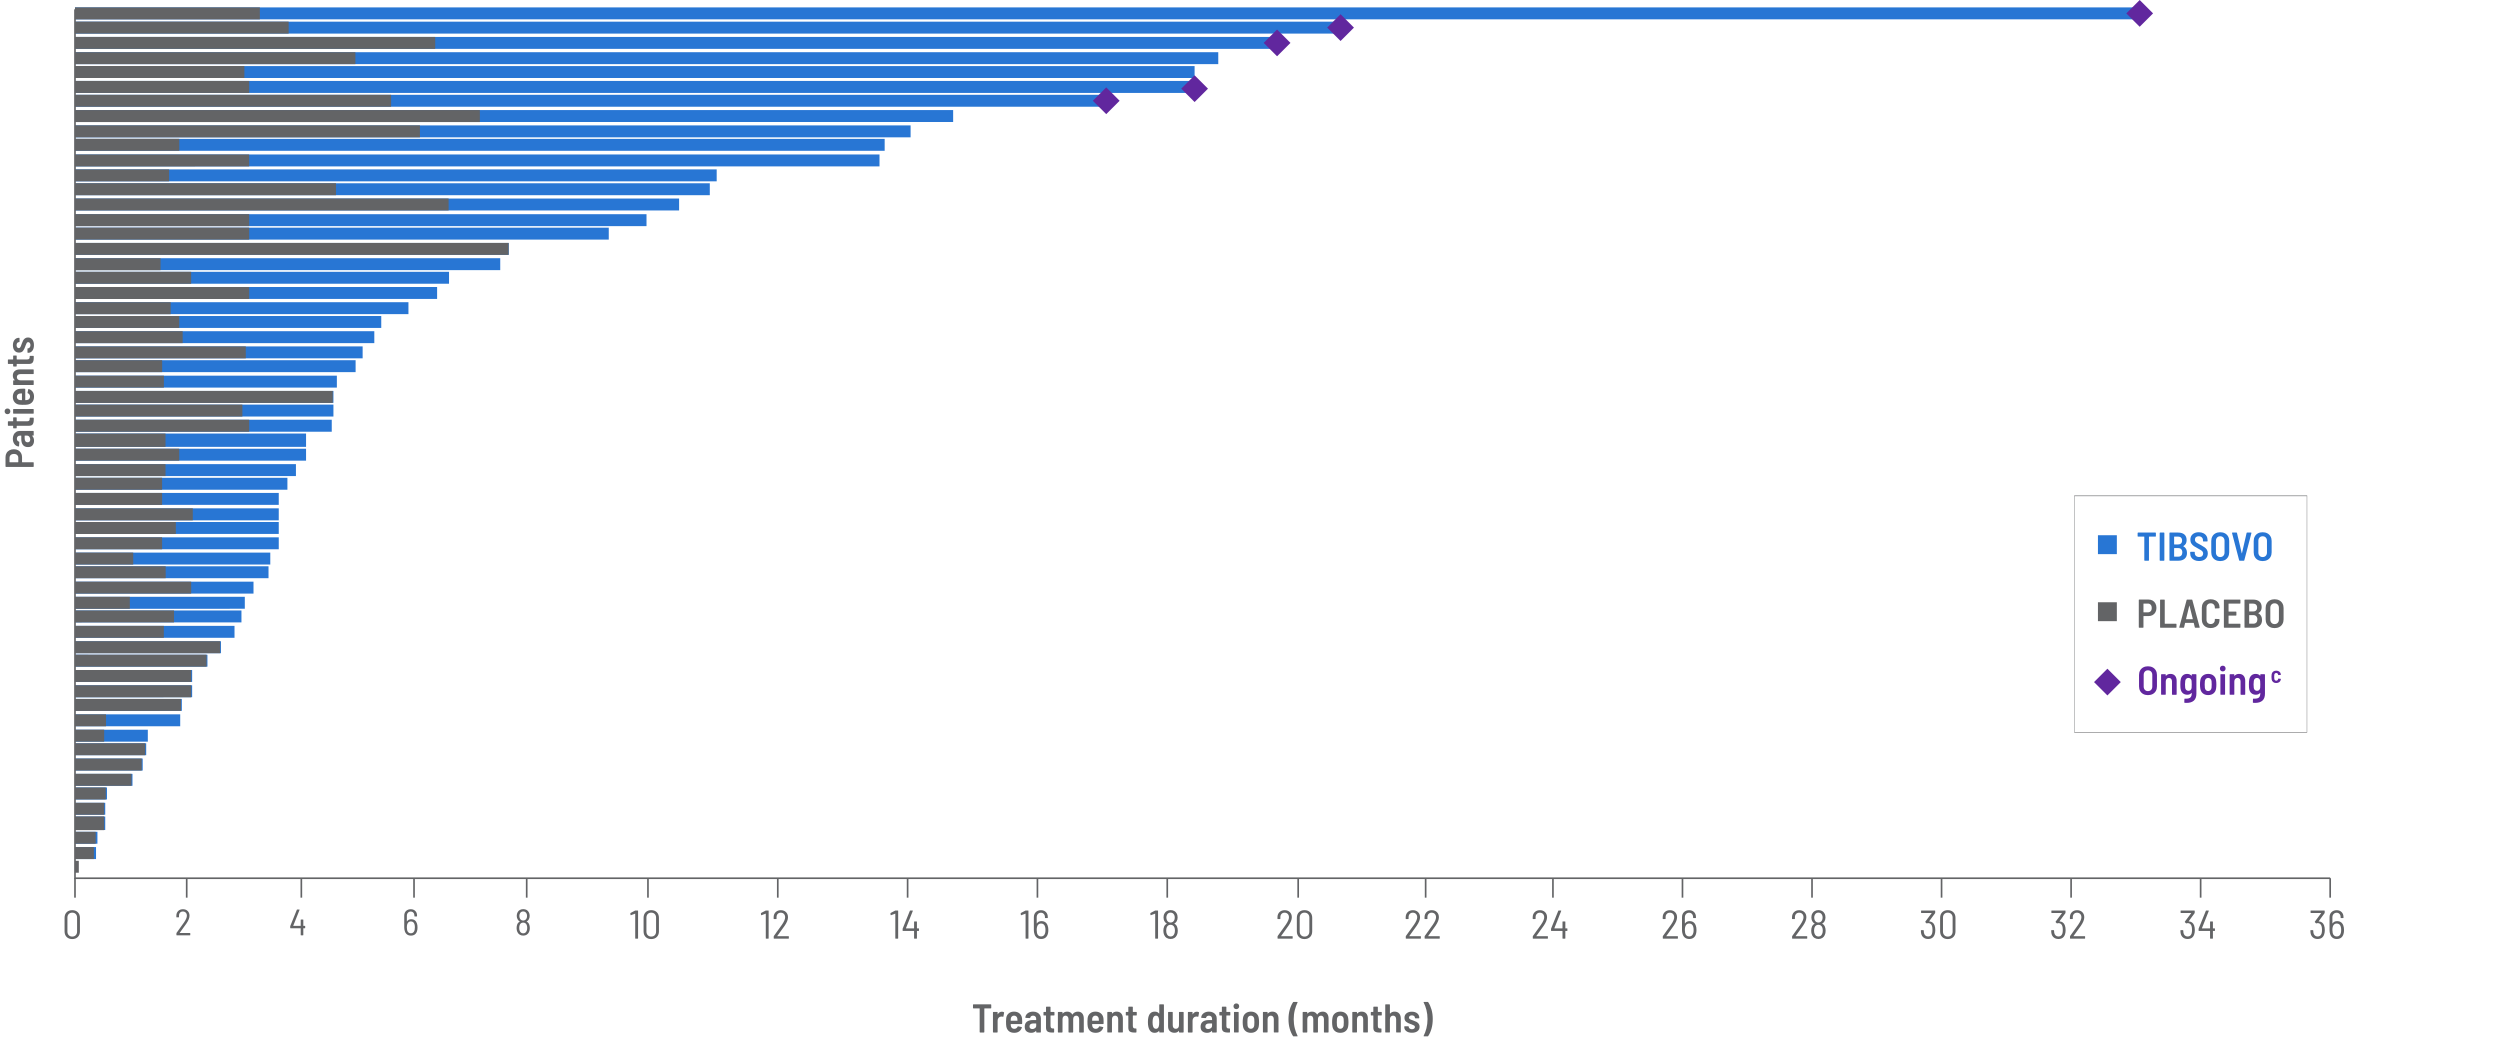
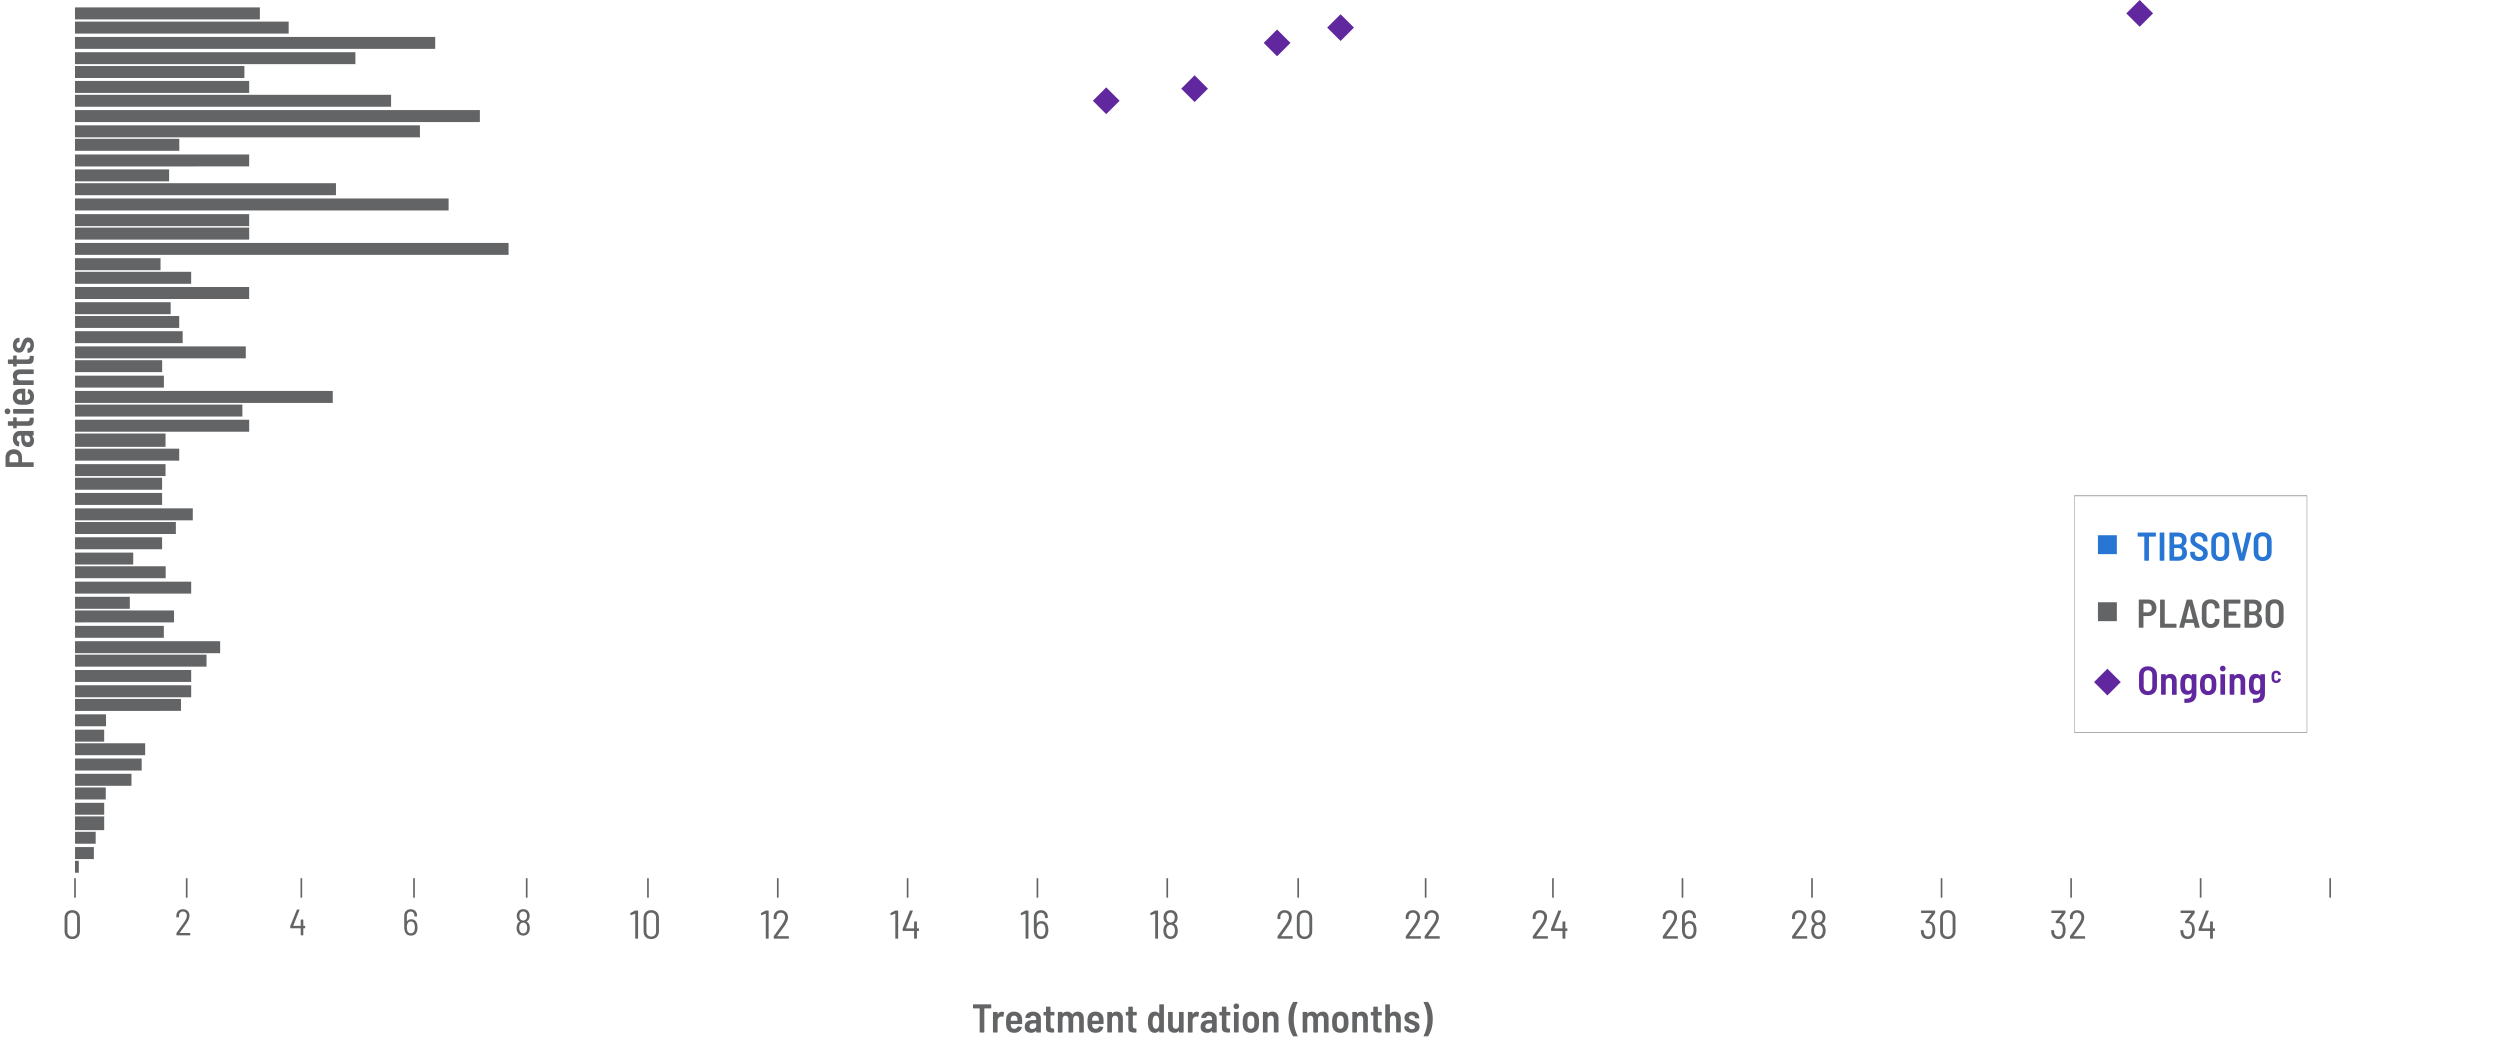
<svg xmlns="http://www.w3.org/2000/svg" viewBox="0 0 746 311.891">
  <defs>
    <clipPath id="a">
      <path fill="none" d="M0 0h700.859v311.891H0z" />
    </clipPath>
    <clipPath id="b">
-       <path fill="none" d="M0 0h69.509v80.895H0z" />
+       <path fill="none" d="M0 0h69.509v80.895H0" />
    </clipPath>
    <clipPath id="c">
      <path fill="none" d="M0 0h273.3v20.099H0z" />
    </clipPath>
  </defs>
-   <path fill="#2876d4" d="M22.376 2.213h616.391v3.565H22.376zm-.001 4.244h377.649v3.565H22.375zm0 4.561H381.08v3.565H22.375zm0 4.561H363.53v3.565H22.375zm0 4.127h334.093v3.565H22.375zm0 4.453h334.093v3.565H22.375zm0 4.126h307.726v3.565H22.375zm.001 4.563h262.043v3.565H22.376zm0 4.561h249.347v3.565H22.376zm-.001 4.018h241.61v3.565H22.375zm.001 4.67h240.069v3.565H22.376zm0 4.453h191.483v3.565H22.376zm0 4.128h189.429v3.565H22.376zm-.001 4.56h180.268v3.565H22.375zm.001 4.671h170.543v3.565H22.376zm-.001 4.018h159.28v3.565H22.375zm.002 4.561h129.437v3.565H22.377zm-.002 4.562h126.896v3.565H22.375zm0 4.059h111.614v3.565H22.375zm0 4.535h108.057v3.565H22.375zm0 4.536h99.505v3.565H22.375zm0 4.115h91.391v3.565H22.375zm0 4.535h89.319v3.565H22.375zm0 4.535h85.834v3.565H22.375zm0 4.116h83.739v3.565H22.375zm0 4.618h78.147v3.565H22.375zm.002 4.561h77.118v3.565H22.377zm0 4.069h77.118v3.565H22.377zm-.002 4.529h76.62v3.565h-76.62zm0 8.636h68.951v3.565H22.375zm0 4.599h65.932v3.565H22.375zm0 4.073h63.388v3.565H22.375zm0 4.529h60.806v3.565H22.375zm0 4.601h60.806v3.565H22.375zm0 4.073h60.806v3.565H22.375zm0 4.564h60.806v3.565H22.375zm0 4.564h58.278v3.565H22.375zm0 4.072h57.751v3.565H22.375zm.002 4.6h53.267v3.565H22.377zm0 4.525h50.674v3.565H22.377zm0 4.071h49.672v3.565H22.377zm-.002 4.592h47.603v3.565H22.375zm0 4.591h43.56v3.565h-43.56zm0 4.016H61.9v3.565H22.375zm0 4.564h34.961v3.565H22.375zm0 4.564h34.961v3.565H22.375zm0 4.071h31.886v3.565H22.375zm0 4.592h31.398v3.565H22.375zm0 4.591H44.11v3.565H22.375zm.002 4.045h21.248v3.565H22.377zm-.002 4.563h20.204v3.565H22.375zm0 4.563h17.154v3.565H22.375zm0 4.073h9.544v3.565h-9.544zm0 4.563h9.028v3.565h-9.028zm0 8.656h6.697v3.565h-6.697zm.002 4.564h6.28v3.565h-6.28zm-.002-9.12h9.028v4.022h-9.028zm0-114.281h68.951v3.978H22.375z" />
  <path fill="#636466" d="M22.375 256.862h1.146v3.565h-1.146zm0-254.654h55.167v3.573H22.375zm0 4.245h63.763v3.573H22.375zm0 4.561h107.494v3.573H22.375zm0 4.56h83.677v3.573H22.375zm0 4.128h50.551v3.573H22.375zm0 4.453h51.977v3.573H22.375zm0 4.126h94.326v3.573H22.375zm.002 4.562h120.816v3.573H22.377zm-.002 39.641h129.383v3.573H22.375zm.002-35.08h102.931v3.573H22.377zm-.002 4.018h31.124v3.573H22.375zm0 9.124H50.46v3.573H22.375zm0 26.5h25.527v3.573H22.375zm.012 4.058H57.04v3.573H22.387zm0 4.535h51.965v3.573H22.387zm0 4.537h28.539v3.573H22.387zm.001 4.114h31.09v3.573h-31.09zm-.001 4.535h32.122v3.573H22.387zm0 4.535h50.957v3.573H22.387zm0 4.116h25.998v3.573H22.387zm0 4.619h26.522v3.573H22.387zm0 4.561h76.906v3.573H22.387zm.001 4.068h49.938v3.573H22.388zm0 4.53h51.967v3.573H22.388zm0 8.636h31.09v3.573h-31.09zm-.001 4.598h27.008v3.573H22.387zm0 4.073H48.37v3.573H22.387zm0 4.53H48.37v3.573H22.387zm0 4.601H57.53v3.573H22.387zm0 4.073h30.089v3.573H22.387zm0 4.563H48.37v3.573H22.387zm.001 4.564h17.367v3.573H22.388zm0 4.073H49.44v3.573H22.388zm0 4.6h34.66v3.573h-34.66zm-.001 4.525h16.355v3.573H22.387zm.001 4.071h29.544v3.573H22.388zm-.001 4.591h26.504v3.573H22.387zm.001 4.591h43.307v3.573H22.388zm0 4.017h39.243v3.573H22.388zm0 4.564h34.66v3.573h-34.66zm0 4.564h34.66v3.573h-34.66zm0 4.073h31.617v3.573H22.388zm-.001 4.589h9.247v3.573h-9.247zm0 4.591h8.699v3.573h-8.699zm0 4.046h20.931v3.573H22.387zm.001 4.562H42.28v3.573H22.388zm-.001 4.564h16.847v3.573H22.387zm.001 4.073h9.174v3.573h-9.174zm0 4.564h8.703v3.573h-8.703zm-.001 8.655h6.165v3.573h-6.165zm.001 4.564h5.628v3.573h-5.628zm0-9.154h8.703v4.096h-8.703zm-.001-114.243h27.008v3.978H22.387zm-.012-65.468h51.977v3.573H22.375zm0 4.019h51.977v3.573H22.375zm0-21.83h51.977v3.573H22.375zm.002 8.58h77.874v3.573H22.377zm0 4.561h111.49v3.573H22.377zm.249 208.639h-.5v-5.815h.5zm33.336 0h-.5v-5.815h.5zm34.206 0h-.5v-5.815h.5zm33.625 0h-.5v-5.815h.5zm33.625 0h-.5v-5.815h.5zm36.182 0h-.5v-5.815h.5zm38.739 0h-.5v-5.815h.5zm38.739 0h-.5v-5.815h.5zm38.739 0h-.5v-5.815h.5zm38.739 0h-.5v-5.815h.5zm77.103 0h-.5v-5.815h.5zm-38.034 0h-.5v-5.815h.5zm76.02 0h-.5v-5.815h.5zm38.654 0h-.5v-5.815h.5zm38.655 0h-.5v-5.815h.5zm38.655 0h-.5v-5.815h.5zm38.654 0h-.5v-5.815h.5zm38.655 0h-.5v-5.815h.5zm38.654 0h-.5v-5.815h.5z" />
-   <path d="M695.323 262.307H22.126V2.78h.5v259.027h672.7z" fill="#636466" />
  <path fill="#61279e" d="M634.486 3.995L638.48.001l3.995 3.994-3.995 3.994zM396.031 8.239l3.994-3.994 3.995 3.994-3.995 3.994zM377.085 12.8l3.994-3.994 3.995 3.994-3.995 3.994zm-24.61 13.66l3.994-3.994 3.995 3.994-3.995 3.994zm-26.369 3.609l3.994-3.994 3.995 3.994-3.995 3.994z" />
  <g clip-path="url(#a)" fill="#636466">
    <path d="M295.645 299.696q.06 0 .102.042.042.042.042.102v.924q0 .06-.042.102-.042.042-.102.042h-1.86q-.06 0-.06.06v6.984q0 .06-.042.102-.042.042-.102.042h-1.104q-.06 0-.102-.042-.042-.042-.042-.102v-6.984q0-.06-.06-.06h-1.788q-.06 0-.102-.042-.042-.042-.042-.102v-.924q0-.06.042-.102.042-.042.102-.042h5.16zm3.319 2.196q.336 0 .588.144.096.048.072.18l-.204 1.092q-.012.144-.168.084-.156-.06-.36-.06-.084 0-.252.024-.408.036-.678.372-.27.336-.27.84v3.384q0 .06-.042.102-.042.042-.102.042h-1.104q-.06 0-.102-.042-.042-.042-.042-.102v-5.844q0-.06.042-.102.042-.042.102-.042h1.104q.06 0 .102.042.042.042.042.102v.516q0 .048.018.054.018.006.042-.03.432-.756 1.212-.756zm6.024 2.112q.036.396.036.912l-.012.516q0 .144-.144.144h-3.216q-.06 0-.06.06.024.336.048.492.06.396.336.636t.696.24q.36-.012.606-.18.246-.168.378-.468.06-.132.18-.096l.984.204q.144.048.096.18-.24.744-.822 1.146-.582.402-1.422.402-.996 0-1.596-.48-.6-.48-.78-1.332-.06-.324-.078-.684-.018-.36-.018-.96 0-.624.06-.948.12-.876.744-1.398.624-.522 1.584-.522 1.044 0 1.686.588.642.588.714 1.548zm-2.388-.936q-.396 0-.654.234t-.318.63q-.036.264-.036.6 0 .06.06.06h1.908q.06 0 .06-.06-.024-.408-.048-.588-.048-.396-.312-.636t-.66-.24zm5.67-1.2q.684 0 1.212.258.528.258.822.714.294.456.294 1.044v4.068q0 .06-.042.102-.042.042-.102.042h-1.104q-.06 0-.102-.042-.042-.042-.042-.102v-.3q0-.036-.024-.048-.024-.012-.048.012-.504.576-1.452.576-.792 0-1.344-.426t-.552-1.386q0-1.008.642-1.5t1.77-.492h.948q.06 0 .06-.06v-.3q0-.444-.246-.702-.246-.258-.678-.258-.348 0-.57.162-.222.162-.282.438-.036.132-.168.132l-1.164-.072q-.06 0-.102-.042-.042-.042-.03-.09.072-.768.714-1.248t1.59-.48zm-.228 5.196q.468 0 .816-.27.348-.27.348-.714v-.624q0-.06-.06-.06h-.804q-.528 0-.834.228-.306.228-.306.66 0 .384.234.582.234.198.606.198zm6.612-4.188q0 .06-.042.102-.042.042-.102.042h-.972q-.06 0-.06.06v3.012q0 .444.174.63t.546.174h.216q.06 0 .102.042.042.042.042.102v.912q0 .132-.144.156h-.504q-.888 0-1.332-.312-.444-.312-.444-1.176v-3.54q0-.06-.06-.06h-.552q-.06 0-.102-.042-.042-.042-.042-.102v-.768q0-.06.042-.102.042-.042.102-.042h.552q.06 0 .06-.06v-1.368q0-.06.042-.102.042-.042.102-.042h1.056q.06 0 .102.042.042.042.042.102v1.368q0 .06.06.06h.972q.06 0 .102.042.042.042.042.102v.768zm6.978-1.008q.852 0 1.314.552.462.552.462 1.536v3.996q0 .06-.042.102-.042.042-.102.042h-1.092q-.06 0-.102-.042-.042-.042-.042-.102v-3.804q0-.504-.24-.792-.24-.288-.636-.288-.42 0-.666.288-.246.288-.246.78v3.816q0 .06-.042.102-.042.042-.102.042h-1.104q-.06 0-.102-.042-.042-.042-.042-.102v-3.804q0-.504-.24-.792-.24-.288-.636-.288-.42 0-.666.288-.246.288-.246.78v3.816q0 .06-.042.102-.042.042-.102.042h-1.092q-.06 0-.102-.042-.042-.042-.042-.102v-5.844q0-.06.042-.102.042-.042.102-.042h1.092q.06 0 .102.042.042.042.042.102v.3q0 .036.024.042.024.006.048-.018.492-.564 1.332-.564.528 0 .912.222t.6.63q.024.024.048.024t.036-.048q.276-.432.69-.63.414-.198.882-.198zm7.653 2.136q.036.396.036.912l-.012.516q0 .144-.144.144h-3.216q-.06 0-.06.06.024.336.048.492.06.396.336.636t.696.24q.36-.012.606-.18.246-.168.378-.468.06-.132.18-.096l.984.204q.144.048.096.18-.24.744-.822 1.146-.582.402-1.422.402-.996 0-1.596-.48-.6-.48-.78-1.332-.06-.324-.078-.684-.018-.36-.018-.96 0-.624.06-.948.12-.876.744-1.398.624-.522 1.584-.522 1.044 0 1.686.588.642.588.714 1.548zm-2.388-.936q-.396 0-.654.234t-.318.63q-.036.264-.036.6 0 .06.06.06h1.908q.06 0 .06-.06-.024-.408-.048-.588-.048-.396-.312-.636t-.66-.24zm6.309-1.2q.876 0 1.368.552.492.552.492 1.524v4.008q0 .06-.042.102-.042.042-.102.042h-1.104q-.06 0-.102-.042-.042-.042-.042-.102v-3.816q0-.492-.246-.78-.246-.288-.666-.288-.432 0-.69.294-.258.294-.258.786v3.804q0 .06-.042.102-.042.042-.102.042h-1.104q-.06 0-.102-.042-.042-.042-.042-.102v-5.844q0-.06.042-.102.042-.042.102-.042h1.104q.06 0 .102.042.042.042.042.102v.312q0 .036.024.048.024.012.048-.024.48-.576 1.32-.576zm6.01 1.008q0 .06-.042.102-.042.042-.102.042h-.972q-.06 0-.06.06v3.012q0 .444.174.63t.546.174h.216q.06 0 .102.042.042.042.042.102v.912q0 .132-.144.156h-.504q-.888 0-1.332-.312-.444-.312-.444-1.176v-3.54q0-.06-.06-.06h-.552q-.06 0-.102-.042-.042-.042-.042-.102v-.768q0-.06.042-.102.042-.042.102-.042h.552q.06 0 .06-.06v-1.368q0-.06.042-.102.042-.042.102-.042h1.056q.06 0 .102.042.042.042.042.102v1.368q0 .06.06.06h.972q.06 0 .102.042.042.042.042.102v.768zm6.708-3.036q0-.06.042-.102.042-.042.102-.042h1.104q.06 0 .102.042.042.042.042.102v8.112q0 .06-.042.102-.042.042-.102.042h-1.104q-.06 0-.102-.042-.042-.042-.042-.102v-.312q0-.036-.024-.048-.024-.012-.048.024-.456.576-1.308.576-1.464 0-1.872-1.824-.132-.552-.132-1.356 0-.792.108-1.32.372-1.824 1.932-1.824.864 0 1.272.552.024.036.048.024.024-.012.024-.048v-2.556zm-.132 6.396q.12-.42.12-1.212 0-.816-.132-1.236-.192-.72-.816-.72-.636 0-.876.708-.156.456-.156 1.248 0 .732.132 1.2.216.768.888.768.636 0 .84-.756zm6.017-4.128q0-.06.042-.102.042-.042.102-.042h1.104q.06 0 .102.042.042.042.042.102v5.844q0 .06-.042.102-.042.042-.102.042h-1.104q-.06 0-.102-.042-.042-.042-.042-.102v-.324q0-.036-.024-.042-.024-.006-.048.03-.408.564-1.284.564-.816 0-1.356-.486-.54-.486-.54-1.422v-4.164q0-.06.042-.102.042-.042.102-.042h1.104q.06 0 .102.042.042.042.042.102v3.816q0 .504.234.786.234.282.678.282.444 0 .696-.294.252-.294.252-.798v-3.792zm5.327-.216q.336 0 .588.144.096.048.072.18l-.204 1.092q-.012.144-.168.084-.156-.06-.36-.06-.084 0-.252.024-.408.036-.678.372-.27.336-.27.84v3.384q0 .06-.042.102-.042.042-.102.042h-1.104q-.06 0-.102-.042-.042-.042-.042-.102v-5.844q0-.06.042-.102.042-.042.102-.042h1.104q.06 0 .102.042.042.042.042.102v.516q0 .048.018.054.018.006.042-.03.432-.756 1.212-.756zm3.611-.024q.684 0 1.212.258.528.258.822.714.294.456.294 1.044v4.068q0 .06-.042.102-.042.042-.102.042h-1.104q-.06 0-.102-.042-.042-.042-.042-.102v-.3q0-.036-.024-.048-.024-.012-.048.012-.504.576-1.452.576-.792 0-1.344-.426t-.552-1.386q0-1.008.642-1.5t1.77-.492h.948q.06 0 .06-.06v-.3q0-.444-.246-.702-.246-.258-.678-.258-.348 0-.57.162-.222.162-.282.438-.036.132-.168.132l-1.164-.072q-.06 0-.102-.042-.042-.042-.03-.09.072-.768.714-1.248t1.59-.48zm-.228 5.196q.468 0 .816-.27.348-.27.348-.714v-.624q0-.06-.06-.06h-.804q-.528 0-.834.228-.306.228-.306.66 0 .384.234.582.234.198.606.198zm6.611-4.188q0 .06-.042.102-.042.042-.102.042h-.972q-.06 0-.06.06v3.012q0 .444.174.63t.546.174h.216q.06 0 .102.042.042.042.042.102v.912q0 .132-.144.156h-.504q-.888 0-1.332-.312-.444-.312-.444-1.176v-3.54q0-.06-.06-.06h-.552q-.06 0-.102-.042-.042-.042-.042-.102v-.768q0-.06.042-.102.042-.042.102-.042h.552q.06 0 .06-.06v-1.368q0-.06.042-.102.042-.042.102-.042h1.056q.06 0 .102.042.042.042.042.102v1.368q0 .06.06.06h.972q.06 0 .102.042.042.042.042.102v.768zm1.79-1.752q-.372 0-.606-.24-.234-.24-.234-.612t.234-.612q.234-.24.606-.24.384 0 .618.234.234.234.234.618 0 .372-.24.612t-.612.24zm-.552 6.972q-.06 0-.102-.042-.042-.042-.042-.102v-5.856q0-.06.042-.102.042-.042.102-.042h1.104q.06 0 .102.042.042.042.042.102v5.856q0 .06-.042.102-.042.042-.102.042h-1.104zm4.9.096q-.972 0-1.596-.522-.624-.522-.756-1.41-.096-.576-.096-1.236 0-.684.096-1.26.132-.876.768-1.386.636-.51 1.596-.51.948 0 1.572.51.624.51.756 1.374.096.6.096 1.26 0 .72-.084 1.236-.132.9-.756 1.422-.624.522-1.596.522zm0-1.2q.396 0 .666-.264t.33-.696q.048-.624.048-1.008 0-.396-.048-1.02-.06-.432-.33-.684-.27-.252-.666-.252-.408 0-.672.252-.264.252-.324.684-.048.42-.048 1.02 0 .612.048 1.008.06.432.324.696.264.264.672.264zm6.375-5.124q.876 0 1.368.552.492.552.492 1.524v4.008q0 .06-.042.102-.042.042-.102.042h-1.104q-.06 0-.102-.042-.042-.042-.042-.102v-3.816q0-.492-.246-.78-.246-.288-.666-.288-.432 0-.69.294-.258.294-.258.786v3.804q0 .06-.042.102-.042.042-.102.042h-1.104q-.06 0-.102-.042-.042-.042-.042-.102v-5.844q0-.06.042-.102.042-.042.102-.042h1.104q.06 0 .102.042.042.042.042.102v.312q0 .036.024.048.024.012.048-.024.48-.576 1.32-.576zm6.357 7.38q-.12 0-.168-.096-.612-.912-.978-2.196-.366-1.284-.366-2.82 0-1.548.372-2.856.372-1.308.984-2.208.048-.096.168-.096h1.068q.084 0 .114.048t-.006.12q-.492.984-.816 2.256-.324 1.272-.324 2.736 0 1.452.324 2.712.324 1.26.816 2.232.024.048.024.072 0 .096-.132.096H386zm8.671-7.38q.852 0 1.314.552.462.552.462 1.536v3.996q0 .06-.042.102-.042.042-.102.042h-1.092q-.06 0-.102-.042-.042-.042-.042-.102v-3.804q0-.504-.24-.792-.24-.288-.636-.288-.42 0-.666.288-.246.288-.246.78v3.816q0 .06-.042.102-.042.042-.102.042h-1.104q-.06 0-.102-.042-.042-.042-.042-.102v-3.804q0-.504-.24-.792-.24-.288-.636-.288-.42 0-.666.288-.246.288-.246.78v3.816q0 .06-.042.102-.042.042-.102.042h-1.092q-.06 0-.102-.042-.042-.042-.042-.102v-5.844q0-.06.042-.102.042-.042.102-.042h1.092q.06 0 .102.042.042.042.042.102v.3q0 .036.024.042.024.006.048-.018.492-.564 1.332-.564.528 0 .912.222t.6.63q.024.024.048.024t.036-.048q.276-.432.69-.63.414-.198.882-.198zm5.277 6.324q-.972 0-1.596-.522-.624-.522-.756-1.41-.096-.576-.096-1.236 0-.684.096-1.26.132-.876.768-1.386.636-.51 1.596-.51.948 0 1.572.51.624.51.756 1.374.096.6.096 1.26 0 .72-.084 1.236-.132.9-.756 1.422-.624.522-1.596.522zm0-1.2q.396 0 .666-.264t.33-.696q.048-.624.048-1.008 0-.396-.048-1.02-.06-.432-.33-.684-.27-.252-.666-.252-.408 0-.672.252-.264.252-.324.684-.048.42-.048 1.02 0 .612.048 1.008.06.432.324.696.264.264.672.264zm6.367-5.124q.876 0 1.368.552.492.552.492 1.524v4.008q0 .06-.042.102-.042.042-.102.042h-1.104q-.06 0-.102-.042-.042-.042-.042-.102v-3.816q0-.492-.246-.78-.246-.288-.666-.288-.432 0-.69.294-.258.294-.258.786v3.804q0 .06-.042.102-.042.042-.102.042h-1.104q-.06 0-.102-.042-.042-.042-.042-.102v-5.844q0-.06.042-.102.042-.042.102-.042h1.104q.06 0 .102.042.042.042.042.102v.312q0 .036.024.048.024.012.048-.024.48-.576 1.32-.576zm6.011 1.008q0 .06-.042.102-.042.042-.102.042h-.972q-.06 0-.06.06v3.012q0 .444.174.63t.546.174h.216q.06 0 .102.042.042.042.042.102v.912q0 .132-.144.156h-.504q-.888 0-1.332-.312-.444-.312-.444-1.176v-3.54q0-.06-.06-.06h-.552q-.06 0-.102-.042-.042-.042-.042-.102v-.768q0-.06.042-.102.042-.042.102-.042h.552q.06 0 .06-.06v-1.368q0-.06.042-.102.042-.042.102-.042h1.056q.06 0 .102.042.042.042.042.102v1.368q0 .06.06.06h.972q.06 0 .102.042.042.042.042.102v.768zm3.817-1.008q.876 0 1.368.552.492.552.492 1.524v4.008q0 .06-.042.102-.042.042-.102.042h-1.104q-.06 0-.102-.042-.042-.042-.042-.102v-3.816q0-.492-.246-.78-.246-.288-.666-.288-.432 0-.69.294-.258.294-.258.786v3.804q0 .06-.042.102-.042.042-.102.042h-1.104q-.06 0-.102-.042-.042-.042-.042-.102v-8.112q0-.06.042-.102.042-.042.102-.042h1.104q.06 0 .102.042.042.042.042.102v2.58q0 .036.024.048.024.012.048-.024.48-.576 1.32-.576zm5.183 6.3q-1.044 0-1.668-.468-.624-.468-.624-1.224v-.096q0-.06.042-.102.042-.042.102-.042h1.044q.06 0 .102.042.042.042.042.102v.036q0 .288.276.498.276.21.684.21.396 0 .642-.192t.246-.48q0-.288-.246-.444-.246-.156-.762-.336l-.312-.108q-.816-.264-1.308-.666-.492-.402-.492-1.194 0-.84.6-1.326.6-.486 1.584-.486 1.02 0 1.626.498.606.498.606 1.326v.012q0 .06-.042.102-.042.042-.102.042h-1.008q-.06 0-.102-.042-.042-.042-.042-.102v-.048q0-.3-.252-.498t-.66-.198q-.396 0-.636.186t-.24.474q0 .228.168.378t.378.234q.21.084.738.264.564.192.954.396.39.204.666.564t.276.912q0 .828-.618 1.302-.618.474-1.662.474zm4.696-9.192q.12 0 .168.096.6.9.972 2.184.372 1.284.372 2.82 0 1.56-.372 2.868-.372 1.308-.984 2.208-.048.096-.168.096h-1.08q-.084 0-.114-.048t.006-.12q.504-.972.828-2.244.324-1.272.324-2.748 0-1.464-.324-2.724-.324-1.26-.828-2.22-.024-.048-.024-.072 0-.096.132-.096h1.092zM1.645 136.408q0-.696.312-1.23t.882-.828q.57-.294 1.302-.294.72 0 1.272.294t.858.828q.306.534.306 1.218v1.476q0 .06.06.06h3.276q.06 0 .102.042.042.042.042.102v1.104q0 .06-.042.102-.042.042-.102.042H1.789q-.06 0-.102-.042-.042-.042-.042-.102v-2.772zm3.816.204q0-.528-.354-.846-.354-.318-.942-.318-.6 0-.96.318t-.36.846v1.26q0 .06.06.06h2.496q.06 0 .06-.06v-1.26zm-1.632-5.69q0-.684.258-1.212.258-.528.714-.822.456-.294 1.044-.294h4.068q.06 0 .102.042.042.042.042.102v1.104q0 .06-.042.102-.042.042-.102.042h-.3q-.036 0-.048.024-.012.024.012.048.576.504.576 1.452 0 .792-.426 1.344t-1.386.552q-1.008 0-1.5-.642t-.492-1.77v-.948q0-.06-.06-.06h-.3q-.444 0-.702.246-.258.246-.258.678 0 .348.162.57.162.222.438.282.132.036.132.168l-.072 1.164q0 .06-.042.102-.042.042-.09.03-.768-.072-1.248-.714t-.48-1.59zm5.196.228q0-.468-.27-.816-.27-.348-.714-.348h-.624q-.06 0-.06.06v.804q0 .528.228.834.228.306.66.306.384 0 .582-.234.198-.234.198-.606zm-4.188-6.611q.06 0 .102.042.042.042.042.102v.972q0 .06.06.06h3.012q.444 0 .63-.174t.174-.546v-.216q0-.06.042-.102.042-.042.102-.042h.912q.132 0 .156.144v.504q0 .888-.312 1.332-.312.444-1.176.444h-3.54q-.06 0-.06.06v.552q0 .06-.042.102-.042.042-.102.042h-.768q-.06 0-.102-.042-.042-.042-.042-.102v-.552q0-.06-.06-.06H2.497q-.06 0-.102-.042-.042-.042-.042-.102v-1.056q0-.06.042-.102.042-.042.102-.042h1.368q.06 0 .06-.06v-.972q0-.06.042-.102.042-.042.102-.042h.768zm-1.752-1.79q0 .372-.24.606-.24.234-.612.234t-.612-.234q-.24-.234-.24-.606 0-.384.234-.618.234-.234.618-.234.372 0 .612.24t.24.612zm6.972.552q0 .06-.042.102-.042.042-.102.042H4.057q-.06 0-.102-.042-.042-.042-.042-.102v-1.104q0-.06.042-.102.042-.042.102-.042h5.856q.06 0 .102.042.042.042.042.102v1.104zm-4.092-7.284q.396-.036.912-.036l.516.012q.144 0 .144.144v3.216q0 .06.06.06.336-.024.492-.048.396-.06.636-.336t.24-.696q-.012-.36-.18-.606-.168-.246-.468-.378-.132-.06-.096-.18l.204-.984q.048-.144.18-.096.744.24 1.146.822.402.582.402 1.422 0 .996-.48 1.596-.48.6-1.332.78-.324.06-.684.078-.36.018-.96.018-.624 0-.948-.06-.876-.12-1.398-.744-.522-.624-.522-1.584 0-1.044.588-1.686.588-.642 1.548-.714zm-.936 2.388q0 .396.234.654t.63.318q.264.036.6.036.06 0 .06-.06v-1.908q0-.06-.06-.06-.408.024-.588.048-.396.048-.636.312t-.24.66zm-1.2-6.309q0-.876.552-1.368.552-.492 1.524-.492h4.008q.06 0 .102.042.042.042.042.102v1.104q0 .06-.042.102-.042.042-.102.042H6.097q-.492 0-.78.246-.288.246-.288.666 0 .432.294.69.294.258.786.258h3.804q.06 0 .102.042.042.042.042.102v1.104q0 .06-.042.102-.042.042-.102.042H4.069q-.06 0-.102-.042-.042-.042-.042-.102v-1.104q0-.06.042-.102.042-.042.102-.042h.312q.036 0 .048-.024.012-.024-.024-.048-.576-.48-.576-1.32zm1.008-6.01q.06 0 .102.042.042.042.042.102v.972q0 .06.06.06h3.012q.444 0 .63-.174t.174-.546v-.216q0-.06.042-.102.042-.042.102-.042h.912q.132 0 .156.144v.504q0 .888-.312 1.332-.312.444-1.176.444h-3.54q-.06 0-.06.06v.552q0 .06-.042.102-.042.042-.102.042h-.768q-.06 0-.102-.042-.042-.042-.042-.102v-.552q0-.06-.06-.06H2.497q-.06 0-.102-.042-.042-.042-.042-.102v-1.056q0-.06.042-.102.042-.042.102-.042h1.368q.06 0 .06-.06v-.972q0-.06.042-.102.042-.042.102-.042h.768zm5.292-3.102q0 1.044-.468 1.668-.468.624-1.224.624h-.096q-.06 0-.102-.042-.042-.042-.042-.102v-1.044q0-.06.042-.102.042-.042.102-.042h.036q.288 0 .498-.276.21-.276.21-.684 0-.396-.192-.642t-.48-.246q-.288 0-.444.246-.156.246-.336.762l-.108.312q-.264.816-.666 1.308-.402.492-1.194.492-.84 0-1.326-.6-.486-.6-.486-1.584 0-1.02.498-1.626.498-.606 1.326-.606h.012q.06 0 .102.042.042.042.042.102v1.008q0 .06-.042.102-.042.042-.102.042h-.048q-.3 0-.498.252t-.198.66q0 .396.186.636t.474.24q.228 0 .378-.168t.234-.378q.084-.21.264-.738.192-.564.396-.954.204-.39.564-.666t.912-.276q.828 0 1.302.618.474.618.474 1.662z" />
  </g>
  <path d="M21.546 280.219q-1.032 0-1.656-.624-.624-.624-.624-1.668v-4.056q0-1.032.624-1.656.624-.624 1.656-.624 1.044 0 1.674.624.63.624.63 1.656v4.056q0 1.044-.63 1.668-.63.624-1.674.624zm0-.744q.66 0 1.056-.408t.396-1.08v-4.164q0-.672-.396-1.08-.396-.408-1.056-.408-.636 0-1.032.408t-.396 1.08v4.164q0 .66.396 1.074.396.414 1.032.414zm32.076-1.113q-.033.055.022.055h3.025q.11 0 .11.11v.462q0 .11-.11.11h-3.916q-.11 0-.11-.11v-.484q0-.066.044-.143.99-1.342 2.211-3.08.869-1.265.869-2.024 0-.572-.33-.918-.33-.347-.869-.347-.528 0-.847.347-.319.346-.308.918v.374q0 .11-.11.11h-.572q-.11 0-.11-.11v-.44q.022-.847.566-1.364.545-.517 1.403-.517.88 0 1.419.539t.539 1.408q0 .968-.902 2.288-.561.814-1.771 2.464l-.253.352zm37.339-2.079q.11 0 .11.11v.484q0 .11-.11.11h-.407q-.044 0-.044.044v1.958q0 .11-.11.11h-.561q-.11 0-.11-.11v-1.958q0-.044-.044-.044h-2.981q-.11 0-.11-.11v-.418q0-.077.022-.132l1.958-4.84q.033-.088.121-.088h.605q.055 0 .077.039.022.038 0 .093l-1.87 4.697q-.011.022 0 .039.011.016.033.016h2.145q.044 0 .044-.044v-1.738q0-.11.11-.11h.561q.11 0 .11.11v1.738q0 .044.044.044h.407zm33.47-.66q.154.429.154 1.122 0 .594-.11.957-.165.715-.638 1.1-.473.385-1.221.385-.704 0-1.172-.357-.467-.358-.654-1.007-.165-.484-.165-1.067v-3.52q0-.88.544-1.402.545-.523 1.414-.523.825 0 1.342.517.517.517.517 1.364v.165q0 .11-.11.11h-.561q-.11 0-.11-.11v-.121q0-.55-.308-.891-.308-.341-.781-.341-.506 0-.836.347-.33.346-.33.929v1.617q0 .033.016.039.017.005.039-.017.407-.616 1.243-.616.671 0 1.105.341.435.341.622.979zm-.704 1.881q.077-.363.077-.781 0-.528-.11-.891-.11-.418-.391-.649-.28-.231-.709-.231-.418 0-.699.242-.28.242-.39.66-.099.363-.099.88 0 .396.077.803.099.451.39.704.292.253.732.253.429 0 .72-.253.292-.253.402-.737zm34.153-1.727q.22.495.22 1.166 0 .693-.242 1.177-.22.506-.671.787-.451.28-1.056.28t-1.062-.286q-.456-.286-.687-.803-.231-.495-.231-1.155 0-.638.209-1.144.209-.506.726-.77.055-.022 0-.055-.374-.209-.594-.583-.297-.484-.297-1.1 0-.638.286-1.111.231-.418.665-.654.435-.237.985-.237.561 0 .979.226.418.225.66.654.286.473.286 1.122 0 .616-.286 1.1-.198.341-.594.572-.055.033 0 .055.484.253.704.759zm-2.739-3.179q-.165.308-.165.726 0 .451.198.814.143.264.385.407.242.143.561.143.33 0 .583-.154.253-.154.396-.429.176-.319.176-.792 0-.44-.165-.737-.143-.286-.396-.445-.253-.16-.594-.16-.341 0-.594.165-.253.165-.385.462zm2.002 5.214q.176-.385.176-.913t-.154-.902q-.132-.33-.402-.511-.269-.182-.643-.182-.737 0-1.034.693-.154.374-.154.902 0 .55.176.913.132.33.396.512.264.181.627.181.715 0 1.012-.693zm32.333-6.077q.072-.036.156-.036h.648q.12 0 .12.12v8.16q0 .12-.12.12h-.612q-.12 0-.12-.12v-7.296q0-.024-.018-.036-.018-.012-.042 0l-1.2.444q-.024.012-.06.012-.06 0-.084-.096l-.06-.444v-.024q0-.06.084-.12l1.308-.684zm4.845 8.484q-1.032 0-1.656-.624-.624-.624-.624-1.668v-4.056q0-1.032.624-1.656.624-.624 1.656-.624 1.044 0 1.674.624.63.624.63 1.656v4.056q0 1.044-.63 1.668-.63.624-1.674.624zm0-.744q.66 0 1.056-.408t.396-1.08v-4.164q0-.672-.396-1.08-.396-.408-1.056-.408-.636 0-1.032.408t-.396 1.08v4.164q0 .66.396 1.074.396.414 1.032.414zm34.117-7.74q.072-.036.156-.036h.648q.12 0 .12.12v8.16q0 .12-.12.12h-.612q-.12 0-.12-.12v-7.296q0-.024-.018-.036-.018-.012-.042 0l-1.2.444q-.024.012-.06.012-.06 0-.084-.096l-.06-.444v-.024q0-.06.084-.12l1.308-.684zm3.509 7.56q-.036.06.024.06h3.3q.12 0 .12.12v.504q0 .12-.12.12h-4.272q-.12 0-.12-.12v-.528q0-.072.048-.156 1.08-1.464 2.412-3.36.948-1.38.948-2.208 0-.624-.36-1.002t-.948-.378q-.576 0-.924.378-.348.378-.336 1.002v.408q0 .12-.12.12h-.624q-.12 0-.12-.12v-.48q.024-.924.618-1.488t1.53-.564q.96 0 1.548.588.588.588.588 1.536 0 1.056-.984 2.496-.612.888-1.932 2.688l-.276.384zm35.143-7.56q.072-.036.156-.036h.648q.12 0 .12.12v8.16q0 .12-.12.12h-.612q-.12 0-.12-.12v-7.296q0-.024-.018-.036-.018-.012-.042 0l-1.2.444q-.024.012-.06.012-.06 0-.084-.096l-.06-.444v-.024q0-.06.084-.12l1.308-.684zm7.017 5.292q.12 0 .12.12v.528q0 .12-.12.12h-.444q-.048 0-.048.048v2.136q0 .12-.12.12h-.612q-.12 0-.12-.12v-2.136q0-.048-.048-.048h-3.252q-.12 0-.12-.12v-.456q0-.084.024-.144l2.136-5.28q.036-.096.132-.096h.66q.06 0 .084.042.024.042 0 .102l-2.04 5.124q-.012.024 0 .042.012.018.036.018h2.34q.048 0 .048-.048v-1.896q0-.12.12-.12h.612q.12 0 .12.12v1.896q0 .048.048.048h.444zm31.854-5.292q.072-.036.156-.036h.648q.12 0 .12.12v8.16q0 .12-.12.12h-.612q-.12 0-.12-.12v-7.296q0-.024-.018-.036-.018-.012-.042 0l-1.2.444q-.024.012-.06.012-.06 0-.084-.096l-.06-.444v-.024q0-.06.084-.12l1.308-.684zm6.693 4.572q.168.468.168 1.224 0 .648-.12 1.044-.18.78-.696 1.2-.516.42-1.332.42-.768 0-1.278-.39t-.714-1.098q-.18-.528-.18-1.164v-3.84q0-.96.594-1.53.594-.57 1.542-.57.9 0 1.464.564t.564 1.488v.18q0 .12-.12.12h-.612q-.12 0-.12-.12v-.132q0-.6-.336-.972t-.852-.372q-.552 0-.912.378t-.36 1.014v1.764q0 .036.018.042.018.006.042-.018.444-.672 1.356-.672.732 0 1.206.372t.678 1.068zm-.768 2.052q.084-.396.084-.852 0-.576-.12-.972-.12-.456-.426-.708-.306-.252-.774-.252-.456 0-.762.264t-.426.72q-.108.396-.108.96 0 .432.084.876.108.492.426.768t.798.276q.468 0 .786-.276t.438-.804zm32.752-6.624q.072-.036.156-.036h.648q.12 0 .12.12v8.16q0 .12-.12.12h-.612q-.12 0-.12-.12v-7.296q0-.024-.018-.036-.018-.012-.042 0l-1.2.444q-.024.012-.06.012-.06 0-.084-.096l-.06-.444v-.024q0-.06.084-.12l1.308-.684zm6.573 4.74q.24.54.24 1.272 0 .756-.264 1.284-.24.552-.732.858-.492.306-1.152.306-.66 0-1.158-.312-.498-.312-.75-.876-.252-.54-.252-1.26 0-.696.228-1.248t.792-.84q.06-.024 0-.06-.408-.228-.648-.636-.324-.528-.324-1.2 0-.696.312-1.212.252-.456.726-.714.474-.258 1.074-.258.612 0 1.068.246.456.246.72.714.312.516.312 1.224 0 .672-.312 1.2-.216.372-.648.624-.06.036 0 .06.528.276.768.828zm-2.988-3.468q-.18.336-.18.792 0 .492.216.888.156.288.42.444.264.156.612.156.36 0 .636-.168t.432-.468q.192-.348.192-.864 0-.48-.18-.804-.156-.312-.432-.486t-.648-.174q-.372 0-.648.18t-.42.504zm2.184 5.688q.192-.42.192-.996 0-.576-.168-.984-.144-.36-.438-.558-.294-.198-.702-.198-.804 0-1.128.756-.168.408-.168.984 0 .6.192.996.144.36.432.558.288.198.684.198.78 0 1.104-.756zm70.144.6q-.036.06.024.06h3.3q.12 0 .12.12v.504q0 .12-.12.12h-4.272q-.12 0-.12-.12v-.528q0-.072.048-.156 1.08-1.464 2.412-3.36.948-1.38.948-2.208 0-.624-.36-1.002t-.948-.378q-.576 0-.924.378-.348.378-.336 1.002v.408q0 .12-.12.12h-.624q-.12 0-.12-.12v-.48q.024-.924.618-1.488t1.53-.564q.96 0 1.548.588.588.588.588 1.536 0 1.056-.984 2.496-.612.888-1.932 2.688l-.276.384zm5.625 0q-.036.06.024.06h3.3q.12 0 .12.12v.504q0 .12-.12.12h-4.272q-.12 0-.12-.12v-.528q0-.072.048-.156 1.08-1.464 2.412-3.36.948-1.38.948-2.208 0-.624-.36-1.002t-.948-.378q-.576 0-.924.378-.348.378-.336 1.002v.408q0 .12-.12.12h-.624q-.12 0-.12-.12v-.48q.024-.924.618-1.488t1.53-.564q.96 0 1.548.588.588.588.588 1.536 0 1.056-.984 2.496-.612.888-1.932 2.688l-.276.384zm-43.887 0q-.036.06.024.06h3.3q.12 0 .12.12v.504q0 .12-.12.12h-4.272q-.12 0-.12-.12v-.528q0-.072.048-.156 1.08-1.464 2.412-3.36.948-1.38.948-2.208 0-.624-.36-1.002t-.948-.378q-.576 0-.924.378-.348.378-.336 1.002v.408q0 .12-.12.12h-.624q-.12 0-.12-.12v-.48q.024-.924.618-1.488t1.53-.564q.96 0 1.548.588.588.588.588 1.536 0 1.056-.984 2.496-.612.888-1.932 2.688l-.276.384zm6.969.924q-1.032 0-1.656-.624-.624-.624-.624-1.668v-4.056q0-1.032.624-1.656.624-.624 1.656-.624 1.044 0 1.674.624.63.624.63 1.656v4.056q0 1.044-.63 1.668-.63.624-1.674.624zm0-.744q.66 0 1.056-.408t.396-1.08v-4.164q0-.672-.396-1.08-.396-.408-1.056-.408-.636 0-1.032.408t-.396 1.08v4.164q0 .66.396 1.074.396.414 1.032.414zm69.193-.18q-.036.06.024.06h3.3q.12 0 .12.12v.504q0 .12-.12.12h-4.272q-.12 0-.12-.12v-.528q0-.072.048-.156 1.08-1.464 2.412-3.36.948-1.38.948-2.208 0-.624-.36-1.002t-.948-.378q-.576 0-.924.378-.348.378-.336 1.002v.408q0 .12-.12.12h-.624q-.12 0-.12-.12v-.48q.024-.924.618-1.488t1.53-.564q.96 0 1.548.588.588.588.588 1.536 0 1.056-.984 2.496-.612.888-1.932 2.688l-.276.384zm9.141-2.268q.12 0 .12.12v.528q0 .12-.12.12h-.444q-.048 0-.048.048v2.136q0 .12-.12.12h-.612q-.12 0-.12-.12v-2.136q0-.048-.048-.048h-3.252q-.12 0-.12-.12v-.456q0-.084.024-.144l2.136-5.28q.036-.096.132-.096h.66q.06 0 .084.042.024.042 0 .102l-2.04 5.124q-.012.024 0 .042.012.018.036.018h2.34q.048 0 .048-.048v-1.896q0-.12.12-.12h.612q.12 0 .12.12v1.896q0 .048.048.048h.444zm29.652 2.268q-.036.06.024.06h3.3q.12 0 .12.12v.504q0 .12-.12.12h-4.272q-.12 0-.12-.12v-.528q0-.072.048-.156 1.08-1.464 2.412-3.36.948-1.38.948-2.208 0-.624-.36-1.002t-.948-.378q-.576 0-.924.378-.348.378-.336 1.002v.408q0 .12-.12.12h-.624q-.12 0-.12-.12v-.48q.024-.924.618-1.488t1.53-.564q.96 0 1.548.588.588.588.588 1.536 0 1.056-.984 2.496-.612.888-1.932 2.688l-.276.384zm8.817-2.988q.168.468.168 1.224 0 .648-.12 1.044-.18.78-.696 1.2-.516.42-1.332.42-.768 0-1.278-.39t-.714-1.098q-.18-.528-.18-1.164v-3.84q0-.96.594-1.53.594-.57 1.542-.57.9 0 1.464.564t.564 1.488v.18q0 .12-.12.12h-.612q-.12 0-.12-.12v-.132q0-.6-.336-.972t-.852-.372q-.552 0-.912.378t-.36 1.014v1.764q0 .036.018.042.018.006.042-.018.444-.672 1.356-.672.732 0 1.206.372t.678 1.068zm-.768 2.052q.084-.396.084-.852 0-.576-.12-.972-.12-.456-.426-.708-.306-.252-.774-.252-.456 0-.762.264t-.426.72q-.108.396-.108.96 0 .432.084.876.108.492.426.768t.798.276q.468 0 .786-.276t.438-.804zm30.538.936q-.036.06.024.06h3.3q.12 0 .12.12v.504q0 .12-.12.12h-4.272q-.12 0-.12-.12v-.528q0-.072.048-.156 1.08-1.464 2.412-3.36.948-1.38.948-2.208 0-.624-.36-1.002t-.948-.378q-.576 0-.924.378-.348.378-.336 1.002v.408q0 .12-.12.12h-.624q-.12 0-.12-.12v-.48q.024-.924.618-1.488t1.53-.564q.96 0 1.548.588.588.588.588 1.536 0 1.056-.984 2.496-.612.888-1.932 2.688l-.276.384zm8.697-2.82q.24.54.24 1.272 0 .756-.264 1.284-.24.552-.732.858-.492.306-1.152.306-.66 0-1.158-.312-.498-.312-.75-.876-.252-.54-.252-1.26 0-.696.228-1.248t.792-.84q.06-.024 0-.06-.408-.228-.648-.636-.324-.528-.324-1.2 0-.696.312-1.212.252-.456.726-.714.474-.258 1.074-.258.612 0 1.068.246.456.246.72.714.312.516.312 1.224 0 .672-.312 1.2-.216.372-.648.624-.06.036 0 .06.528.276.768.828zm-2.988-3.468q-.18.336-.18.792 0 .492.216.888.156.288.42.444.264.156.612.156.36 0 .636-.168t.432-.468q.192-.348.192-.864 0-.48-.18-.804-.156-.312-.432-.486t-.648-.174q-.372 0-.648.18t-.42.504zm2.184 5.688q.192-.42.192-.996 0-.576-.168-.984-.144-.36-.438-.558-.294-.198-.702-.198-.804 0-1.128.756-.168.408-.168.984 0 .6.192.996.144.36.432.558.288.198.684.198.78 0 1.104-.756zm33.542-2.58q.228.624.228 1.428 0 .72-.18 1.248-.444 1.404-1.968 1.404-.816 0-1.368-.438-.552-.438-.708-1.206-.084-.384-.084-.876 0-.12.12-.12h.612q.12 0 .12.12.024.516.06.696.108.504.432.792.324.288.816.288.924 0 1.2-.936.108-.432.108-1.032 0-.72-.156-1.188-.312-.84-1.152-.84-.192 0-.336.072-.072.024-.084.024-.048 0-.084-.048l-.312-.324q-.06-.084-.012-.168l1.872-2.508q.024-.024.012-.042-.012-.018-.036-.018h-3q-.12 0-.12-.12v-.504q0-.12.12-.12h3.972q.12 0 .12.12v.54q0 .096-.048.156l-1.74 2.376q-.012.012 0 .036.012.024.036.024.564.024.96.324t.6.84zm3.943 4.104q-1.032 0-1.656-.624-.624-.624-.624-1.668v-4.056q0-1.032.624-1.656.624-.624 1.656-.624 1.044 0 1.674.624.63.624.63 1.656v4.056q0 1.044-.63 1.668-.63.624-1.674.624zm0-.744q.66 0 1.056-.408t.396-1.08v-4.164q0-.672-.396-1.08-.396-.408-1.056-.408-.636 0-1.032.408t-.396 1.08v4.164q0 .66.396 1.074.396.414 1.032.414zm34.942-3.36q.228.624.228 1.428 0 .72-.18 1.248-.444 1.404-1.968 1.404-.816 0-1.368-.438-.552-.438-.708-1.206-.084-.384-.084-.876 0-.12.12-.12h.612q.12 0 .12.12.024.516.06.696.108.504.432.792.324.288.816.288.924 0 1.2-.936.108-.432.108-1.032 0-.72-.156-1.188-.312-.84-1.152-.84-.192 0-.336.072-.072.024-.084.024-.048 0-.084-.048l-.312-.324q-.06-.084-.012-.168l1.872-2.508q.024-.024.012-.042-.012-.018-.036-.018h-3q-.12 0-.12-.12v-.504q0-.12.12-.12h3.972q.12 0 .12.12v.54q0 .096-.048.156l-1.74 2.376q-.012.012 0 .036.012.024.036.024.564.024.96.324t.6.84zm2.599 3.18q-.036.06.024.06h3.3q.12 0 .12.12v.504q0 .12-.12.12h-4.272q-.12 0-.12-.12v-.528q0-.072.048-.156 1.08-1.464 2.412-3.36.948-1.38.948-2.208 0-.624-.36-1.002t-.948-.378q-.576 0-.924.378-.348.378-.336 1.002v.408q0 .12-.12.12h-.624q-.12 0-.12-.12v-.48q.024-.924.618-1.488t1.53-.564q.96 0 1.548.588.588.588.588 1.536 0 1.056-.984 2.496-.612.888-1.932 2.688l-.276.384zm35.96-3.18q.228.624.228 1.428 0 .72-.18 1.248-.444 1.404-1.968 1.404-.816 0-1.368-.438-.552-.438-.708-1.206-.084-.384-.084-.876 0-.12.12-.12h.612q.12 0 .12.12.024.516.06.696.108.504.432.792.324.288.816.288.924 0 1.2-.936.108-.432.108-1.032 0-.72-.156-1.188-.312-.84-1.152-.84-.192 0-.336.072-.072.024-.084.024-.048 0-.084-.048l-.312-.324q-.06-.084-.012-.168l1.872-2.508q.024-.024.012-.042-.012-.018-.036-.018h-3q-.12 0-.12-.12v-.504q0-.12.12-.12h3.972q.12 0 .12.12v.54q0 .096-.048.156l-1.74 2.376q-.012.012 0 .036.012.024.036.024.564.024.96.324t.6.84zm6.115.912q.12 0 .12.12v.528q0 .12-.12.12h-.444q-.048 0-.048.048v2.136q0 .12-.12.12h-.612q-.12 0-.12-.12v-2.136q0-.048-.048-.048h-3.252q-.12 0-.12-.12v-.456q0-.084.024-.144l2.136-5.28q.036-.096.132-.096h.66q.06 0 .084.042.024.042 0 .102l-2.04 5.124q-.012.024 0 .042.012.018.036.018h2.34q.048 0 .048-.048v-1.896q0-.12.12-.12h.612q.12 0 .12.12v1.896q0 .048.048.048h.444z" fill="#636466" />
  <g clip-path="url(#a)">
-     <path d="M693.496 276.115q.228.624.228 1.428 0 .72-.18 1.248-.444 1.404-1.968 1.404-.816 0-1.368-.438-.552-.438-.708-1.206-.084-.384-.084-.876 0-.12.12-.12h.612q.12 0 .12.12.024.516.06.696.108.504.432.792.324.288.816.288.924 0 1.2-.936.108-.432.108-1.032 0-.72-.156-1.188-.312-.84-1.152-.84-.192 0-.336.072-.072.024-.084.024-.048 0-.084-.048l-.312-.324q-.06-.084-.012-.168l1.872-2.508q.024-.024.012-.042-.012-.018-.036-.018h-3q-.12 0-.12-.12v-.504q0-.12.12-.12h3.972q.12 0 .12.12v.54q0 .096-.048.156l-1.74 2.376q-.012.012 0 .036.012.024.036.024.564.024.96.324t.6.84zm5.791.192q.168.468.168 1.224 0 .648-.12 1.044-.18.78-.696 1.2-.516.42-1.332.42-.768 0-1.278-.39t-.714-1.098q-.18-.528-.18-1.164v-3.84q0-.96.594-1.53.594-.57 1.542-.57.9 0 1.464.564t.564 1.488v.18q0 .12-.12.12h-.612q-.12 0-.12-.12v-.132q0-.6-.336-.972t-.852-.372q-.552 0-.912.378t-.36 1.014v1.764q0 .036.018.042.018.006.042-.018.444-.672 1.356-.672.732 0 1.206.372t.678 1.068zm-.768 2.052q.084-.396.084-.852 0-.576-.12-.972-.12-.456-.426-.708-.306-.252-.774-.252-.456 0-.762.264t-.426.72q-.108.396-.108.96 0 .432.084.876.108.492.426.768t.798.276q.468 0 .786-.276t.438-.804z" fill="#636466" />
-   </g>
+     </g>
  <path d="M641.131 178.906q.696 0 1.23.312t.828.882q.294.57.294 1.302 0 .72-.294 1.272t-.828.858q-.534.306-1.218.306h-1.476q-.06 0-.06.06v3.276q0 .06-.042.102-.042.042-.102.042h-1.104q-.06 0-.102-.042-.042-.042-.042-.102v-8.124q0-.06.042-.102.042-.042.102-.042h2.772zm-.204 3.816q.528 0 .846-.354.318-.354.318-.942 0-.6-.318-.96t-.846-.36h-1.26q-.06 0-.06.06v2.496q0 .06.06.06h1.26zm3.785 4.596q-.06 0-.102-.042-.042-.042-.042-.102v-8.112q0-.06.042-.102.042-.042.102-.042h1.104q.06 0 .102.042.042.042.042.102v6.996q0 .06.06.06h3.3q.06 0 .102.042.042.042.042.102v.912q0 .06-.042.102-.042.042-.102.042h-4.608zm10.39 0q-.132 0-.168-.12l-.312-1.284q-.012-.048-.06-.048h-2.472q-.048 0-.06.048l-.3 1.284q-.036.12-.168.12h-1.14q-.156 0-.12-.156l2.184-8.124q.036-.12.168-.12h1.368q.132 0 .168.12l2.184 8.124.012.048q0 .108-.132.108h-1.152zm-2.784-2.616q-.012.036.012.054.024.018.048.018h1.896q.024 0 .048-.018t.012-.054l-.984-3.936q-.012-.036-.036-.036-.024 0-.036.036l-.96 3.936zm7.35 2.712q-.78 0-1.38-.318-.6-.318-.93-.894-.33-.576-.33-1.332v-3.528q0-.756.33-1.326.33-.57.93-.882.6-.312 1.38-.312.78 0 1.38.306.6.306.93.864.33.558.33 1.302v.072q0 .06-.042.108t-.102.048l-1.116.048q-.144 0-.144-.144v-.144q0-.564-.342-.912-.342-.348-.894-.348-.564 0-.906.348-.342.348-.342.912v3.684q0 .564.342.906.342.342.906.342.552 0 .894-.342.342-.342.342-.906v-.156q0-.132.144-.132l1.116.048q.06 0 .102.042.042.042.042.102v.048q0 .744-.33 1.314-.33.57-.93.876-.6.306-1.38.306zm8.871-7.44q0 .06-.042.102-.042.042-.102.042h-3.336q-.06 0-.06.06v2.256q0 .06.06.06h2.136q.06 0 .102.042.042.042.042.102v.912q0 .06-.042.102-.042.042-.102.042h-2.136q-.06 0-.06.06v2.304q0 .06.06.06h3.336q.06 0 .102.042.042.042.042.102v.912q0 .06-.042.102-.042.042-.102.042h-4.644q-.06 0-.102-.042-.042-.042-.042-.102v-8.112q0-.06.042-.102.042-.042.102-.042h4.644q.06 0 .102.042.042.042.042.102v.912zm6.448 5.04q0 1.116-.702 1.71-.702.594-1.83.594h-2.556q-.06 0-.102-.042-.042-.042-.042-.102v-8.112q0-.06.042-.102.042-.042.102-.042h2.412q1.212 0 1.89.57.678.57.678 1.698 0 1.236-.972 1.752-.06.036-.012.072 1.092.588 1.092 2.004zm-3.78-4.896q-.06 0-.06.06v2.232q0 .06.06.06h1.116q.564 0 .882-.306.318-.306.318-.858 0-.564-.318-.876-.318-.312-.882-.312h-1.116zm1.2 5.988q.552 0 .87-.336.318-.336.318-.936 0-.6-.324-.942-.324-.342-.876-.342h-1.188q-.06 0-.06.06v2.436q0 .06.06.06h1.2zm6.324 1.32q-.792 0-1.398-.324-.606-.324-.936-.918-.33-.594-.33-1.374v-3.384q0-.768.33-1.362.33-.594.936-.918.606-.324 1.398-.324.804 0 1.41.324.606.324.942.918.336.594.336 1.362v3.384q0 .78-.336 1.374-.336.594-.942.918-.606.324-1.41.324zm0-1.2q.588 0 .942-.378t.354-.978v-3.48q0-.612-.354-.99t-.942-.378q-.576 0-.924.378-.348.378-.348.99v3.48q0 .6.348.978t.924.378z" fill="#636466" />
  <path d="M643.171 158.918q.06 0 .102.042.042.042.042.102v.924q0 .06-.042.102-.042.042-.102.042h-1.86q-.06 0-.06.06v6.984q0 .06-.042.102-.042.042-.102.042h-1.104q-.06 0-.102-.042-.042-.042-.042-.102v-6.984q0-.06-.06-.06h-1.788q-.06 0-.102-.042-.042-.042-.042-.102v-.924q0-.06.042-.102.042-.042.102-.042h5.16zm1.424 8.4q-.06 0-.102-.042-.042-.042-.042-.102v-8.112q0-.06.042-.102.042-.042.102-.042h1.104q.06 0 .102.042.042.042.042.102v8.112q0 .06-.042.102-.042.042-.102.042h-1.104zm8.002-2.304q0 1.116-.702 1.71-.702.594-1.83.594h-2.556q-.06 0-.102-.042-.042-.042-.042-.102v-8.112q0-.06.042-.102.042-.042.102-.042h2.412q1.212 0 1.89.57.678.57.678 1.698 0 1.236-.972 1.752-.06.036-.012.072 1.092.588 1.092 2.004zm-3.78-4.896q-.06 0-.06.06v2.232q0 .06.06.06h1.116q.564 0 .882-.306.318-.306.318-.858 0-.564-.318-.876-.318-.312-.882-.312h-1.116zm1.2 5.988q.552 0 .87-.336.318-.336.318-.936 0-.6-.324-.942-.324-.342-.876-.342h-1.188q-.06 0-.06.06v2.436q0 .06.06.06h1.2zm6.188 1.308q-.792 0-1.392-.282-.6-.282-.93-.804-.33-.522-.33-1.206v-.312q0-.06.042-.102.042-.042.102-.042h1.08q.06 0 .102.042.042.042.042.102v.24q0 .516.36.84.36.324.972.324.564 0 .864-.288.3-.288.3-.756 0-.324-.168-.558-.168-.234-.474-.432-.306-.198-.942-.534-.732-.384-1.176-.684-.444-.3-.75-.768t-.306-1.14q0-1.032.69-1.632.69-.6 1.818-.6.78 0 1.38.294.6.294.924.834.324.54.324 1.236v.252q0 .06-.042.102-.042.042-.102.042h-1.08q-.06 0-.102-.042-.042-.042-.042-.102v-.228q0-.516-.348-.852-.348-.336-.936-.336-.516 0-.816.27-.3.27-.3.75 0 .324.156.552.156.228.474.432.318.204.966.528.864.492 1.272.768.408.276.69.714.282.438.282 1.074 0 1.056-.708 1.68-.708.624-1.896.624zm6.3.012q-.792 0-1.398-.324-.606-.324-.936-.918-.33-.594-.33-1.374v-3.384q0-.768.33-1.362.33-.594.936-.918.606-.324 1.398-.324.804 0 1.41.324.606.324.942.918.336.594.336 1.362v3.384q0 .78-.336 1.374-.336.594-.942.918-.606.324-1.41.324zm0-1.2q.588 0 .942-.378t.354-.978v-3.48q0-.612-.354-.99t-.942-.378q-.576 0-.924.378-.348.378-.348.99v3.48q0 .6.348.978t.924.378zm5.825 1.092q-.132 0-.168-.12l-2.124-8.124v-.048q0-.108.132-.108h1.188q.12 0 .156.12l1.416 6.036q.012.048.036.048.024 0 .036-.048l1.38-6.024q.036-.132.156-.132h1.164q.156 0 .12.156l-2.124 8.124q-.036.12-.168.12h-1.2zm6.839.108q-.792 0-1.398-.324-.606-.324-.936-.918-.33-.594-.33-1.374v-3.384q0-.768.33-1.362.33-.594.936-.918.606-.324 1.398-.324.804 0 1.41.324.606.324.942.918.336.594.336 1.362v3.384q0 .78-.336 1.374-.336.594-.942.918-.606.324-1.41.324zm0-1.2q.588 0 .942-.378t.354-.978v-3.48q0-.612-.354-.99t-.942-.378q-.576 0-.924.378-.348.378-.348.99v3.48q0 .6.348.978t.924.378z" fill="#2876d4" />
  <g transform="translate(618.948 138.105)" clip-path="url(#b)">
    <path d="M-.053 9.772h69.616v70.721H-.053zm69.448.168H.115v70.385h69.28z" fill="#636466" />
  </g>
  <path fill="#61279e" d="M624.858 203.533l3.99-3.99 3.99 3.99-3.99 3.99z" />
  <path fill="#636466" d="M626.026 179.713h5.642v5.642h-5.642z" />
  <path fill="#2876d4" d="M626.026 159.713h5.642v5.642h-5.642z" />
  <g clip-path="url(#c)" transform="translate(472.7 192.948)">
    <path d="M168.249 14.478q-.792 0-1.398-.324-.606-.324-.936-.918-.33-.594-.33-1.374V8.478q0-.768.33-1.362.33-.594.936-.918.606-.324 1.398-.324.804 0 1.41.324.606.324.942.918.336.594.336 1.362v3.384q0 .78-.336 1.374-.336.594-.942.918-.606.324-1.41.324zm0-1.2q.588 0 .942-.378t.354-.978v-3.48q0-.612-.354-.99t-.942-.378q-.576 0-.924.378-.348.378-.348.99v3.48q0 .6.348.978t.924.378zm6.703-5.136q.876 0 1.368.552.492.552.492 1.524v4.008q0 .06-.042.102-.042.042-.102.042h-1.104q-.06 0-.102-.042-.042-.042-.042-.102V10.41q0-.492-.246-.78-.246-.288-.666-.288-.432 0-.69.294-.258.294-.258.786v3.804q0 .06-.042.102-.042.042-.102.042h-1.104q-.06 0-.102-.042-.042-.042-.042-.102V8.382q0-.06.042-.102.042-.042.102-.042h1.104q.06 0 .102.042.042.042.042.102v.312q0 .036.024.048.024.012.048-.024.48-.576 1.32-.576zm6.359.24q0-.06.042-.102.042-.042.102-.042h1.104q.06 0 .102.042.042.042.042.102v5.664q0 1.392-.756 2.07-.756.678-2.184.678-.168 0-.528-.024-.144-.012-.144-.156l.036-.96q0-.144.156-.132.12.012.36.012.9 0 1.284-.372t.384-1.2v-.108q0-.036-.024-.048-.024-.012-.048.024-.456.528-1.26.528-.78 0-1.32-.462t-.672-1.314q-.072-.36-.072-1.296 0-.996.096-1.368.12-.816.624-1.296.504-.48 1.296-.48.828 0 1.308.54.024.024.048.018.024-.006.024-.042v-.276zm-.036 3.948q.036-.456.036-1.044 0-.684-.048-1.08-.048-.384-.3-.624t-.636-.24q-.384 0-.636.24t-.312.624q-.072.444-.072 1.08 0 .588.06 1.044.06.384.324.624t.648.24q.396 0 .642-.24t.294-.624zm4.951 2.136q-.972 0-1.596-.522-.624-.522-.756-1.41-.096-.576-.096-1.236 0-.684.096-1.26.132-.876.768-1.386.636-.51 1.596-.51.948 0 1.572.51.624.51.756 1.374.096.6.096 1.26 0 .72-.084 1.236-.132.9-.756 1.422-.624.522-1.596.522zm0-1.2q.396 0 .666-.264t.33-.696q.048-.624.048-1.008 0-.396-.048-1.02-.06-.432-.33-.684-.27-.252-.666-.252-.408 0-.672.252-.264.252-.324.684-.048.42-.048 1.02 0 .612.048 1.008.06.432.324.696.264.264.672.264zm4.339-5.868q-.372 0-.606-.24-.234-.24-.234-.612t.234-.612q.234-.24.606-.24.384 0 .618.234.234.234.234.618 0 .372-.24.612t-.612.24zm-.552 6.972q-.06 0-.102-.042-.042-.042-.042-.102V8.37q0-.06.042-.102.042-.042.102-.042h1.104q.06 0 .102.042.042.042.042.102v5.856q0 .06-.042.102-.042.042-.102.042h-1.104zm5.4-6.228q.876 0 1.368.552.492.552.492 1.524v4.008q0 .06-.042.102-.042.042-.102.042h-1.104q-.06 0-.102-.042-.042-.042-.042-.102V10.41q0-.492-.246-.78-.246-.288-.666-.288-.432 0-.69.294-.258.294-.258.786v3.804q0 .06-.042.102-.042.042-.102.042h-1.104q-.06 0-.102-.042-.042-.042-.042-.102V8.382q0-.06.042-.102.042-.042.102-.042h1.104q.06 0 .102.042.042.042.042.102v.312q0 .036.024.048.024.012.048-.024.48-.576 1.32-.576zm6.359.24q0-.06.042-.102.042-.042.102-.042h1.104q.06 0 .102.042.042.042.042.102v5.664q0 1.392-.756 2.07-.756.678-2.184.678-.168 0-.528-.024-.144-.012-.144-.156l.036-.96q0-.144.156-.132.12.012.36.012.9 0 1.284-.372t.384-1.2v-.108q0-.036-.024-.048-.024-.012-.048.024-.456.528-1.26.528-.78 0-1.32-.462t-.672-1.314q-.072-.36-.072-1.296 0-.996.096-1.368.12-.816.624-1.296.504-.48 1.296-.48.828 0 1.308.54.024.024.048.018.024-.006.024-.042v-.276zm-.036 3.948q.036-.456.036-1.044 0-.684-.048-1.08-.048-.384-.3-.624t-.636-.24q-.384 0-.636.24t-.312.624q-.072.444-.072 1.08 0 .588.06 1.044.06.384.324.624t.648.24q.396 0 .642-.24t.294-.624z" fill="#61279e" />
  </g>
  <path d="M679.226 203.816q-.567 0-.927-.291-.361-.29-.438-.794-.056-.287-.056-.77 0-.441.056-.763.077-.49.441-.781.364-.29.924-.29.539 0 .91.276.371.277.448.725.007.028.014.07.007.042.007.105v.014q0 .063-.077.077l-.637.063h-.014q-.063 0-.077-.077 0-.049-.014-.105-.035-.189-.185-.319-.151-.129-.382-.129t-.381.14q-.151.14-.186.371-.035.266-.035.63 0 .399.042.644.035.231.182.367.147.137.378.137.238 0 .389-.137.15-.136.178-.332l.007-.07q.007-.035.035-.06.028-.024.063-.017l.63.056q.084.014.084.091l-.014.119q-.063.476-.434.763-.371.287-.931.287z" fill="#61279e" />
</svg>